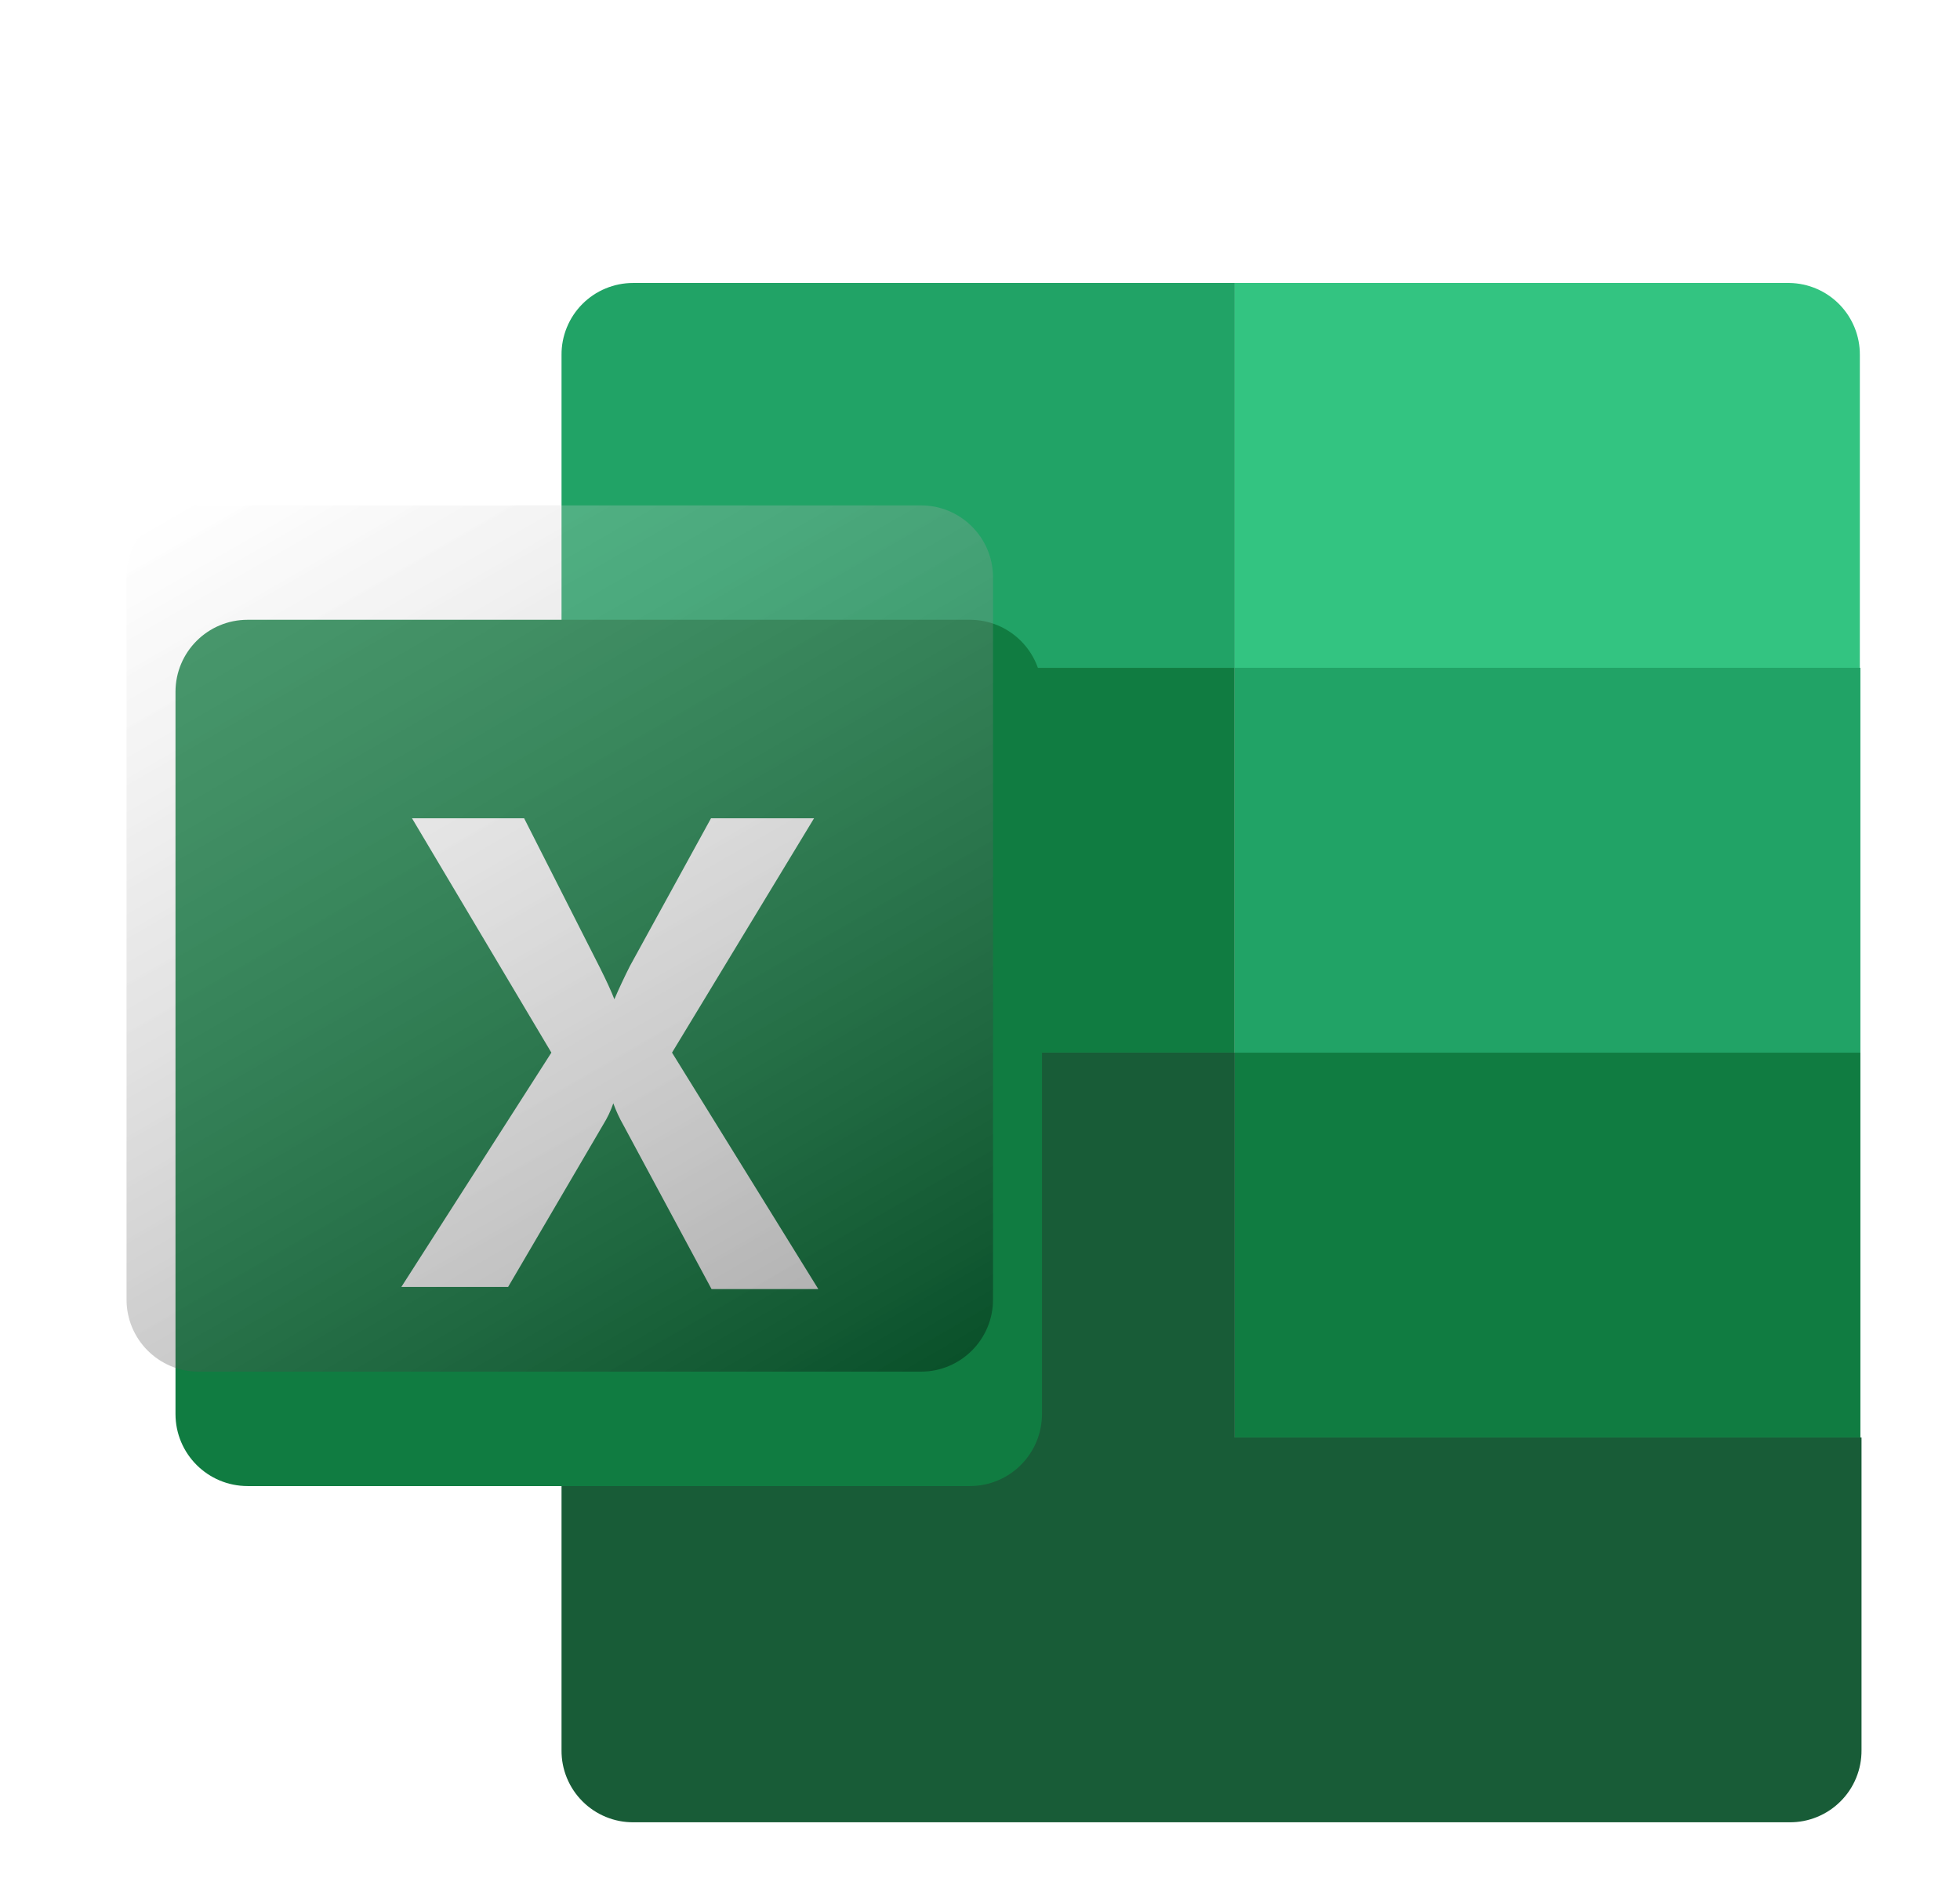
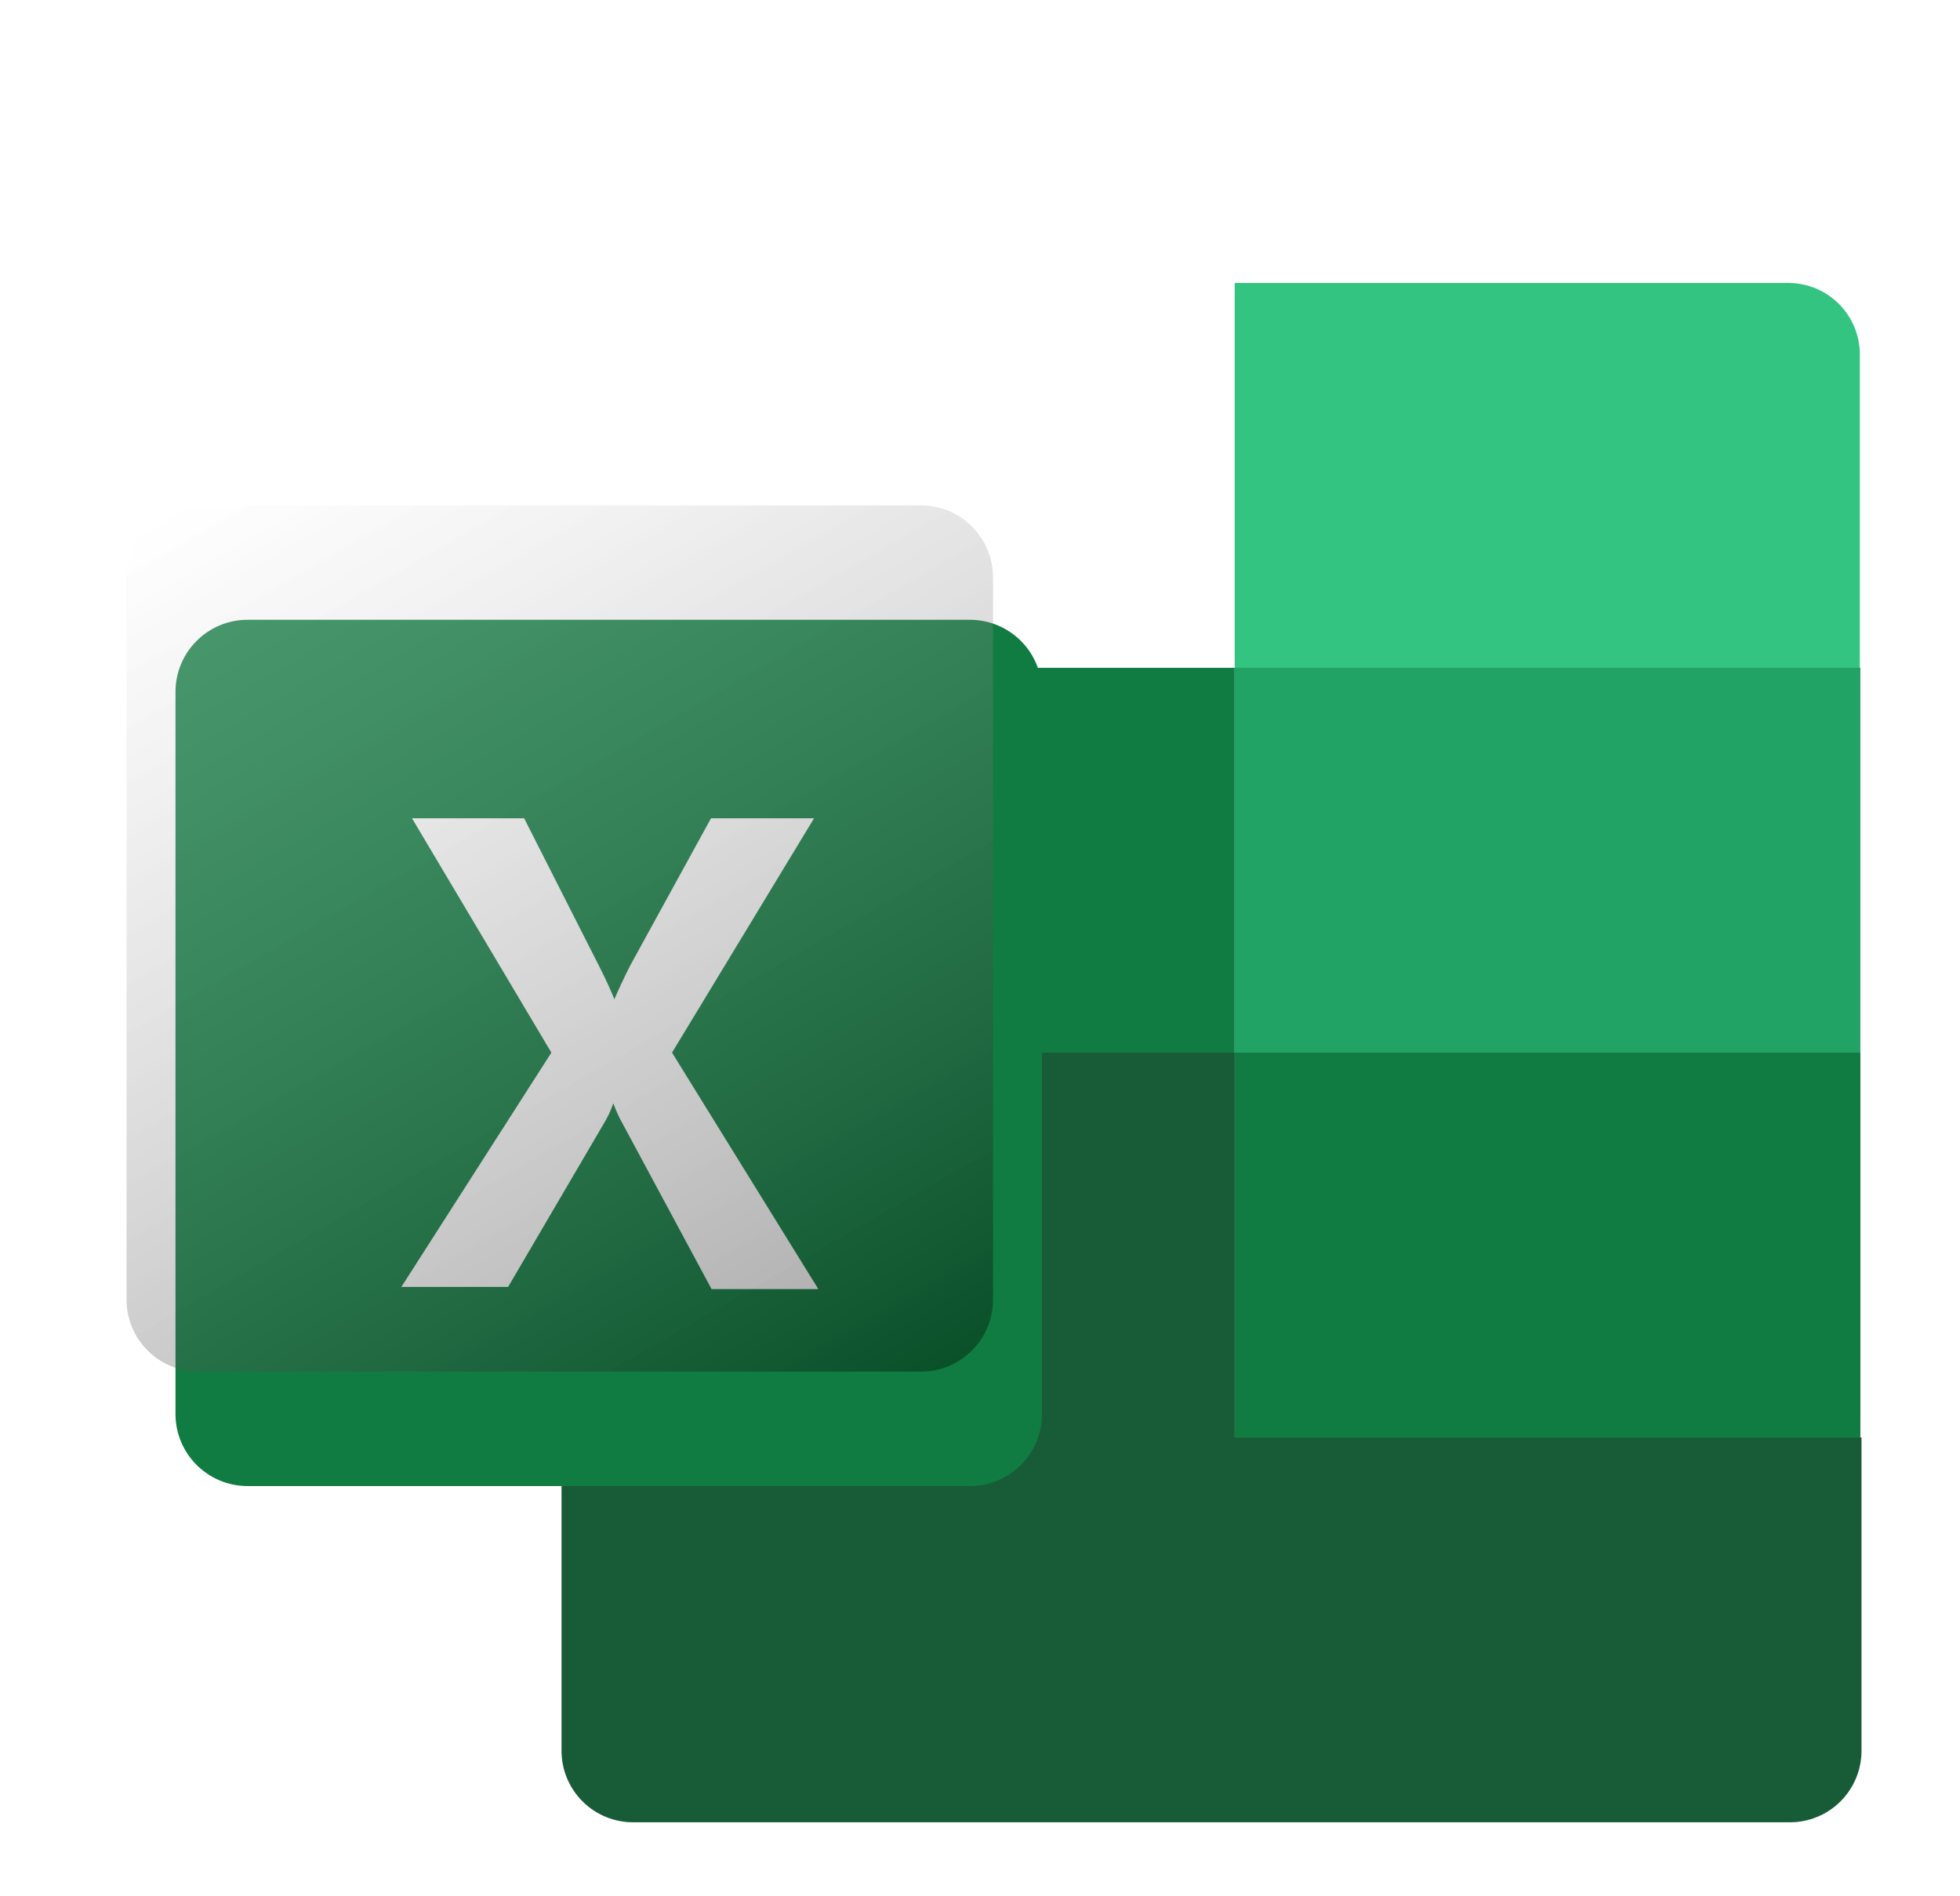
<svg xmlns="http://www.w3.org/2000/svg" width="93" height="90" viewBox="0 0 93 90" fill="none">
  <g filter="url(#filter0_dd_816_5198)">
    <path d="M82.525 8.003H27.707C25.818 8.003 24.287 9.534 24.287 11.423V77.665C24.287 79.554 25.818 81.085 27.707 81.085H82.525C84.414 81.085 85.945 79.554 85.945 77.665V11.423C85.945 9.534 84.414 8.003 82.525 8.003Z" fill="white" />
    <path d="M82.515 8.003H27.697C25.808 8.003 24.277 9.534 24.277 11.423V77.665C24.277 79.554 25.808 81.085 27.697 81.085H82.515C84.404 81.085 85.935 79.554 85.935 77.665V11.423C85.935 9.534 84.404 8.003 82.515 8.003Z" fill="white" />
-     <path d="M56.26 8H27.711C27.263 8 26.82 8.089 26.406 8.261C25.993 8.433 25.617 8.685 25.302 9.003C24.986 9.321 24.737 9.698 24.568 10.113C24.398 10.528 24.313 10.972 24.317 11.42V26.264H56.26V8Z" fill="#21A366" />
    <path d="M82.578 8H56.258V26.264H85.921V11.42C85.928 10.524 85.58 9.662 84.954 9.021C84.328 8.38 83.473 8.013 82.578 8Z" fill="#33C481" />
    <path d="M85.947 44.53H56.258V62.794H85.947V44.53Z" fill="#107C41" />
    <path d="M56.26 62.794V44.53H24.317V77.639C24.313 78.089 24.399 78.535 24.57 78.951C24.741 79.368 24.992 79.746 25.311 80.064C25.629 80.383 26.007 80.634 26.424 80.805C26.84 80.976 27.286 81.062 27.736 81.058H82.58C83.03 81.062 83.476 80.976 83.892 80.805C84.309 80.634 84.687 80.383 85.005 80.064C85.324 79.746 85.576 79.368 85.746 78.951C85.917 78.535 86.003 78.089 86 77.639V62.794H56.26Z" fill="#185C37" />
    <path d="M56.256 26.265H24.287V44.529H56.256V26.265Z" fill="#107C41" />
    <path d="M85.947 26.265L56.258 26.264L56.258 44.529H85.947V26.265Z" fill="#21A366" />
  </g>
  <g filter="url(#filter1_dd_816_5198)">
    <path d="M43.694 23.986H9.42C7.531 23.986 6 25.517 6 27.406V61.68C6 63.569 7.531 65.1 9.42 65.1H43.694C45.583 65.1 47.114 63.569 47.114 61.68V27.406C47.114 25.517 45.583 23.986 43.694 23.986Z" fill="#107C41" />
    <path d="M16.717 55.649L23.835 44.529L17.223 33.408H22.543L26.14 40.501C26.47 41.16 26.698 41.666 26.824 41.996C27.052 41.464 27.305 40.932 27.559 40.425L31.409 33.408H36.298L29.56 44.529L36.501 55.751H31.435L27.255 47.974C27.065 47.642 26.904 47.295 26.774 46.935C26.652 47.29 26.491 47.63 26.292 47.949L21.783 55.649H16.717Z" fill="white" />
  </g>
  <path style="mix-blend-mode:soft-light" opacity="0.5" d="M43.698 23.986H9.424C7.535 23.986 6.004 25.517 6.004 27.406V61.68C6.004 63.569 7.535 65.1 9.424 65.1H43.698C45.587 65.1 47.118 63.569 47.118 61.68V27.406C47.118 25.517 45.587 23.986 43.698 23.986Z" fill="url(#paint0_linear_816_5198)" />
  <defs>
    <filter id="filter0_dd_816_5198" x="18.847" y="5.673" width="73.358" height="83.945" filterUnits="userSpaceOnUse" color-interpolation-filters="sRGB">
      <feFlood flood-opacity="0" result="BackgroundImageFix" />
      <feColorMatrix in="SourceAlpha" type="matrix" values="0 0 0 0 0 0 0 0 0 0 0 0 0 0 0 0 0 0 127 0" result="hardAlpha" />
      <feOffset dx="2.327" dy="2.327" />
      <feGaussianBlur stdDeviation="1.939" />
      <feComposite in2="hardAlpha" operator="out" />
      <feColorMatrix type="matrix" values="0 0 0 0 0 0 0 0 0 0 0 0 0 0 0 0 0 0 0.25 0" />
      <feBlend mode="normal" in2="BackgroundImageFix" result="effect1_dropShadow_816_5198" />
      <feColorMatrix in="SourceAlpha" type="matrix" values="0 0 0 0 0 0 0 0 0 0 0 0 0 0 0 0 0 0 127 0" result="hardAlpha" />
      <feOffset dy="3.103" />
      <feGaussianBlur stdDeviation="2.715" />
      <feComposite in2="hardAlpha" operator="out" />
      <feColorMatrix type="matrix" values="0 0 0 0 0 0 0 0 0 0 0 0 0 0 0 0 0 0 0.15 0" />
      <feBlend mode="normal" in2="effect1_dropShadow_816_5198" result="effect2_dropShadow_816_5198" />
      <feBlend mode="normal" in="SourceGraphic" in2="effect2_dropShadow_816_5198" result="shape" />
    </filter>
    <filter id="filter1_dd_816_5198" x="0.57" y="21.659" width="52.749" height="51.973" filterUnits="userSpaceOnUse" color-interpolation-filters="sRGB">
      <feFlood flood-opacity="0" result="BackgroundImageFix" />
      <feColorMatrix in="SourceAlpha" type="matrix" values="0 0 0 0 0 0 0 0 0 0 0 0 0 0 0 0 0 0 127 0" result="hardAlpha" />
      <feOffset dx="2.327" dy="2.327" />
      <feGaussianBlur stdDeviation="1.939" />
      <feComposite in2="hardAlpha" operator="out" />
      <feColorMatrix type="matrix" values="0 0 0 0 0 0 0 0 0 0 0 0 0 0 0 0 0 0 0.25 0" />
      <feBlend mode="normal" in2="BackgroundImageFix" result="effect1_dropShadow_816_5198" />
      <feColorMatrix in="SourceAlpha" type="matrix" values="0 0 0 0 0 0 0 0 0 0 0 0 0 0 0 0 0 0 127 0" result="hardAlpha" />
      <feOffset dy="3.103" />
      <feGaussianBlur stdDeviation="2.715" />
      <feComposite in2="hardAlpha" operator="out" />
      <feColorMatrix type="matrix" values="0 0 0 0 0 0 0 0 0 0 0 0 0 0 0 0 0 0 0.15 0" />
      <feBlend mode="normal" in2="effect1_dropShadow_816_5198" result="effect2_dropShadow_816_5198" />
      <feBlend mode="normal" in="SourceGraphic" in2="effect2_dropShadow_816_5198" result="shape" />
    </filter>
    <linearGradient id="paint0_linear_816_5198" x1="13.148" y1="21.301" x2="39.974" y2="67.76" gradientUnits="userSpaceOnUse">
      <stop stop-color="white" stop-opacity="0.5" />
      <stop offset="1" stop-opacity="0.7" />
    </linearGradient>
  </defs>
</svg>